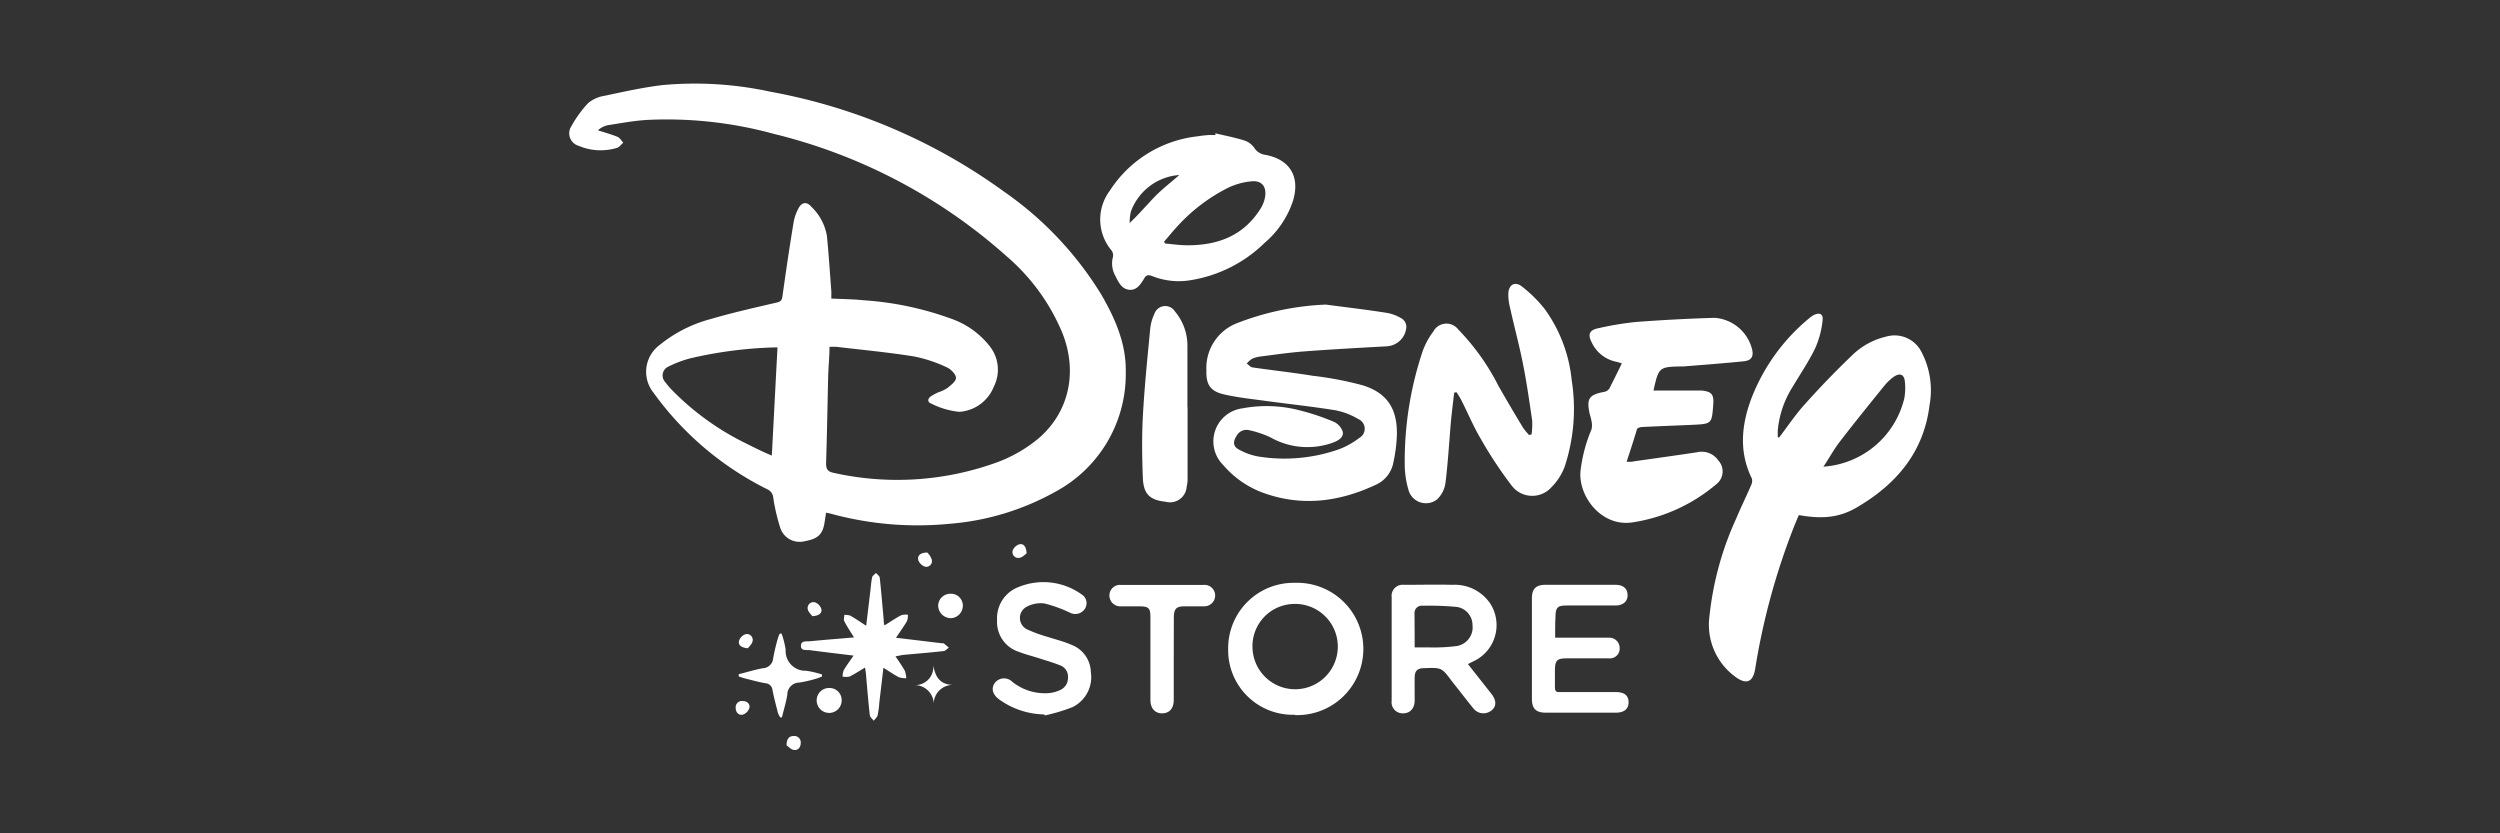
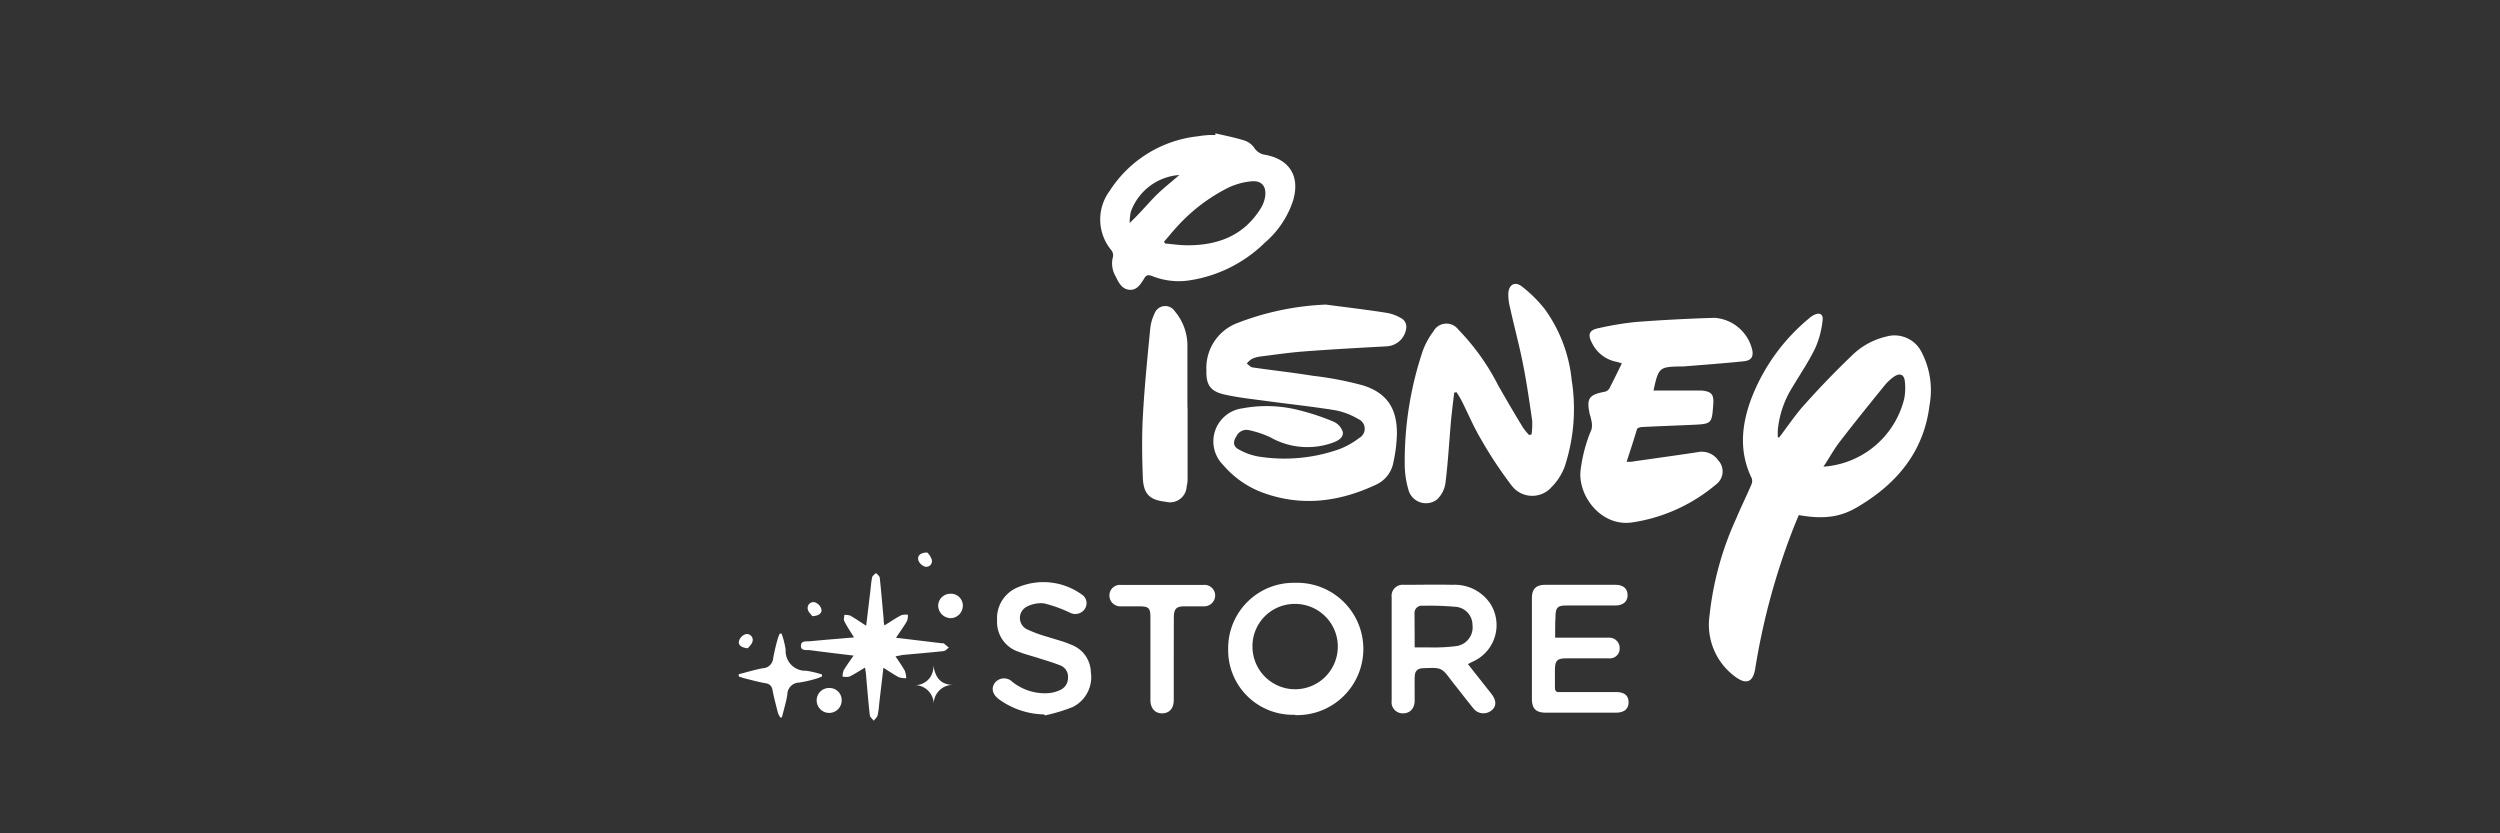
<svg xmlns="http://www.w3.org/2000/svg" id="Capa_1" data-name="Capa 1" viewBox="0 0 300 100">
  <rect x="0" y="0" width="300" height="100" fill="#333333" stroke="none" />
  <defs>
    <style>.cls-1{fill:#fff;}</style>
  </defs>
  <g id="OJnMLy">
-     <path class="cls-1" d="M99.13,61.52c-.07.41-.12.79-.18,1.16-.23,1.5-.83,2-2.51,2.29a2.44,2.44,0,0,1-2.78-1.54,23.26,23.26,0,0,1-.87-3.71,1.21,1.21,0,0,0-.7-1A37.23,37.23,0,0,1,78.41,47.11a4,4,0,0,1,.72-5.69,16.31,16.31,0,0,1,6.1-3.12c2.62-.77,5.29-1.37,8-2,.52-.12.6-.32.67-.79.42-3,.86-6,1.35-8.93A5.65,5.65,0,0,1,95.82,25c.39-.75,1-.83,1.53-.2a6.28,6.28,0,0,1,1.88,3.52c.22,2.21.36,4.42.53,6.64,0,.27,0,.55,0,.87,1.33.06,2.6.07,3.87.2a38.1,38.1,0,0,1,10.75,2.3,10.07,10.07,0,0,1,4.35,3.17,4.53,4.53,0,0,1,.52,4.92,4.8,4.8,0,0,1-4.12,3,9.47,9.47,0,0,1-3.4-1c-.48-.18-.41-.6,0-.88a7.89,7.89,0,0,1,.81-.44,5.11,5.11,0,0,0,1.11-.51c.43-.35,1.06-.81,1.07-1.23s-.57-1-1-1.23a17,17,0,0,0-4-1.35c-3.09-.5-6.22-.79-9.34-1.16-.25,0-.51,0-.84,0,0,1.2-.13,2.37-.16,3.53-.08,3.48-.14,7-.25,10.43,0,.7.16,1,.9,1.16a35,35,0,0,0,19.33-1.16,16.91,16.91,0,0,0,5.19-2.91c3.72-3.13,4.82-8,2.92-12.75a24.46,24.46,0,0,0-6.61-9.11A65.11,65.11,0,0,0,92.84,16.06a48.59,48.59,0,0,0-15.18-1.67c-1.57.09-3.14.39-4.7.63a2.47,2.47,0,0,0-1.21.62c.78.25,1.59.47,2.35.78.28.11.47.46.69.7-.25.22-.48.55-.77.63a6.75,6.75,0,0,1-4.58-.25,1.56,1.56,0,0,1-.86-2.38,13.58,13.58,0,0,1,2-2.75,4.07,4.07,0,0,1,2-.88c2.29-.49,4.59-1,6.92-1.28A42.64,42.64,0,0,1,92.42,11,68.67,68.67,0,0,1,120.49,23a41.23,41.23,0,0,1,11.66,12.34c1.66,2.86,3,5.9,2.94,9.25A16,16,0,0,1,126.66,59,31,31,0,0,1,114,62.85a39.47,39.47,0,0,1-14.35-1.22ZM93.3,41.69l-.39,0A50.29,50.29,0,0,0,82.83,43a13.32,13.32,0,0,0-2.64,1,1.16,1.16,0,0,0-.38,1.83,10.84,10.84,0,0,0,1,1.15,32.23,32.23,0,0,0,8.75,6.25c1,.5,2,1,3.06,1.44C92.85,50.28,93.07,46,93.3,41.69Z" />
    <path class="cls-1" d="M213.48,52.52c1.06-1.38,2-2.82,3.19-4.11,1.79-2,3.65-3.92,5.58-5.77a8.66,8.66,0,0,1,4.06-2.24,3.62,3.62,0,0,1,4.24,1.78,9.9,9.9,0,0,1,1,6.4c-.68,5.68-4,9.55-8.75,12.32-2.08,1.22-4.15,1.41-6.94.91-.26.62-.54,1.27-.79,1.93a81.67,81.67,0,0,0-4.45,16.54c-.26,1.52-1,1.91-2.29,1a7.72,7.72,0,0,1-3.19-7.37,37.49,37.49,0,0,1,3.21-11.7c.56-1.34,1.21-2.65,1.79-4a1.12,1.12,0,0,0,.09-.77c-1.56-3.17-1.27-6.36-.1-9.53a23.33,23.33,0,0,1,7-9.74,2.49,2.49,0,0,1,.5-.35c.72-.37,1.18-.15,1.08.63a11,11,0,0,1-.86,3.28c-.78,1.63-1.81,3.14-2.74,4.7a11.74,11.74,0,0,0-1.78,5.25c0,.25,0,.5,0,.75ZM218.81,56a10.73,10.73,0,0,0,9.7-8.17,6.92,6.92,0,0,0,.08-2c-.08-.92-.61-1.13-1.37-.59a5.87,5.87,0,0,0-1.06,1c-1.81,2.24-3.63,4.48-5.39,6.77C220.06,53.93,219.49,55,218.81,56Z" />
    <path class="cls-1" d="M159.1,36.55c2.45.33,4.91.61,7.35,1a5.08,5.08,0,0,1,1.83.72,1.19,1.19,0,0,1,.48,1,2.49,2.49,0,0,1-2.38,2.29c-3.29.18-6.58.36-9.87.61-1.75.13-3.5.39-5.25.61a3.56,3.56,0,0,0-1,.27,2.89,2.89,0,0,0-.65.57c.23.16.44.44.69.47,2.4.35,4.81.61,7.21,1a41,41,0,0,1,6.06,1.16c2.87.91,4.08,2.77,4.06,5.8a17.86,17.86,0,0,1-.42,3.41,3.64,3.64,0,0,1-2,2.66c-4.47,2.12-9.07,2.73-13.81.95a11.46,11.46,0,0,1-4.59-3.24A4,4,0,0,1,149.1,49a15.68,15.68,0,0,1,6.85.24A27.88,27.88,0,0,1,160,50.59a2,2,0,0,1,1.14,1.26c.09.73-.68,1.09-1.31,1.31a9,9,0,0,1-7.4-.69,12.12,12.12,0,0,0-2.59-.86,1.34,1.34,0,0,0-1.47.74c-.42.63-.41,1.22.26,1.57a7.32,7.32,0,0,0,2.42.87,19.7,19.7,0,0,0,9.66-.89,9.22,9.22,0,0,0,2.39-1.34,1.26,1.26,0,0,0-.1-2.27,8.5,8.5,0,0,0-2.77-1.06c-2.77-.45-5.56-.74-8.34-1.12-1.67-.23-3.35-.4-5-.78s-2.17-1.16-2.12-2.88a5.76,5.76,0,0,1,3.52-5.61A33.12,33.12,0,0,1,159.1,36.55Z" />
    <path class="cls-1" d="M195.19,55.42c.42,0,.66,0,.89-.06,2.53-.36,5.06-.71,7.58-1.09a2.41,2.41,0,0,1,2.55,1,1.94,1.94,0,0,1-.28,2.86,20.23,20.23,0,0,1-10.06,4.56c-3.72.55-6.49-3.16-6.21-6.16a18.09,18.09,0,0,1,1.32-5,2.19,2.19,0,0,0,0-1,6.17,6.17,0,0,0-.21-.82c-.41-1.9-.11-2.34,1.8-2.7a.89.89,0,0,0,.56-.4c.51-1,1-2,1.49-3a6,6,0,0,0-.67-.2,4.14,4.14,0,0,1-2.92-2.27c-.53-1-.33-1.54.8-1.76a37.54,37.54,0,0,1,4.45-.74q4.74-.36,9.49-.5a5,5,0,0,1,4.51,3.91c.14.8-.15,1.22-1.08,1.31-2.39.24-4.78.42-7.17.61a2.44,2.44,0,0,1-.38,0c-2.54.06-2.62.12-3.23,2.89h5.23l.54,0c1.21.13,1.49.47,1.4,1.68-.17,2.32-.17,2.33-2.51,2.44-2,.09-4,.16-6,.26-.22,0-.59.11-.64.25C196.06,52.77,195.66,54,195.19,55.42Z" />
    <path class="cls-1" d="M174.5,47.12c-.13,1.16-.28,2.31-.39,3.47-.21,2.45-.35,4.9-.65,7.33a3.36,3.36,0,0,1-1,2A2.17,2.17,0,0,1,169,58.72a10.72,10.72,0,0,1-.43-2.87,41.48,41.48,0,0,1,2.15-13.71A9,9,0,0,1,172,39.78a1.78,1.78,0,0,1,3-.23,27.45,27.45,0,0,1,4.79,6.71q1.46,2.57,3,5.1a8,8,0,0,0,.7.84l.3-.07a9.42,9.42,0,0,0,.07-1.67c-.33-2.25-.65-4.5-1.09-6.73s-1.06-4.52-1.56-6.79A6.35,6.35,0,0,1,181,35.2c.06-1.08.83-1.48,1.67-.79a15.93,15.93,0,0,1,2.7,2.68,17.47,17.47,0,0,1,3.23,8.51A22.09,22.09,0,0,1,187.76,56a6.9,6.9,0,0,1-1.59,2.47,3.09,3.09,0,0,1-4.74-.16,50.1,50.1,0,0,1-3.75-5.67c-.87-1.47-1.53-3.06-2.3-4.58a10.18,10.18,0,0,0-.6-1Z" />
    <path class="cls-1" d="M145.84,16c1.16.27,2.33.5,3.46.85a2.35,2.35,0,0,1,1.21.89,1.87,1.87,0,0,0,1.39.85c2.89.57,4.11,2.6,3.28,5.44a11.22,11.22,0,0,1-3.41,5.1,16.4,16.4,0,0,1-8.88,4.49,8.6,8.6,0,0,1-4.6-.48c-.48-.19-.75-.17-1,.3-.42.66-.87,1.44-1.81,1.33s-1.3-1-1.67-1.73a3,3,0,0,1-.25-2.23,1,1,0,0,0-.17-.75,5.76,5.76,0,0,1-.21-7.18,14.4,14.4,0,0,1,10.53-6.52c.45-.08.91-.12,1.37-.16.25,0,.51,0,.77,0Zm-6.15,13,.11.22c.81.07,1.62.19,2.43.21,3.78.07,7-1.08,9.08-4.46a4,4,0,0,0,.5-1.34c.2-1.24-.4-2-1.65-1.87a8.27,8.27,0,0,0-2.7.73,20.94,20.94,0,0,0-6.24,4.74C140.68,27.81,140.2,28.42,139.69,29Zm1.83-8a6.69,6.69,0,0,0-5.82,4.41,6,6,0,0,0-.14,1.35c1.06-1,1.91-2,2.86-3S140.46,21.93,141.52,21Z" />
    <path class="cls-1" d="M142.51,48.89q0,4.36,0,8.74a3.88,3.88,0,0,1-.11.75,2,2,0,0,1-2.52,1.83c-1.92-.21-2.67-.91-2.74-2.92-.09-2.42-.13-4.85,0-7.27.19-3.54.55-7.07.89-10.61a5.47,5.47,0,0,1,.5-1.75,1.37,1.37,0,0,1,2.46-.29,6.38,6.38,0,0,1,1.5,4.24c0,2.43,0,4.86,0,7.28Z" />
    <path class="cls-1" d="M155.38,85.77a7.75,7.75,0,0,1-8-7.83,7.85,7.85,0,0,1,8-8,7.94,7.94,0,1,1,0,15.87Zm-5.08-8a5.12,5.12,0,1,0,5.07-5.3A5.07,5.07,0,0,0,150.3,77.77Z" />
    <path class="cls-1" d="M176.15,79.69l2.25,2.85.57.72c.62.81.62,1.51,0,2A1.53,1.53,0,0,1,176.8,85c-.68-.83-1.33-1.68-2-2.53l-.57-.72C173,80.1,173,80.1,170.89,80.18c-.8,0-1.12.32-1.13,1.12s0,1.84,0,2.76-.53,1.55-1.41,1.54A1.33,1.33,0,0,1,167,84.08q0-6.21,0-12.42a1.32,1.32,0,0,1,1.46-1.48c1.94,0,3.89-.05,5.83,0a5.13,5.13,0,0,1,4.58,2.31,4.79,4.79,0,0,1-2.22,6.94Zm-6.39-2c.69,0,1.25,0,1.81,0a21.38,21.38,0,0,0,3.2-.16A2.27,2.27,0,0,0,176.7,75a2.2,2.2,0,0,0-2.14-2.19,34.67,34.67,0,0,0-3.82-.12.87.87,0,0,0-1,.88C169.75,74.93,169.76,76.27,169.76,77.73Z" />
    <path class="cls-1" d="M186.62,76.52h5.55c.3,0,.61,0,.92,0a1.24,1.24,0,0,1,1.27,1.25A1.17,1.17,0,0,1,193.07,79c-1.66,0-3.32,0-5,0-1.24,0-1.47.23-1.48,1.48,0,.64,0,1.28,0,1.92s.18.66.67.65c2.22,0,4.45,0,6.67,0,1,0,1.5.42,1.5,1.23s-.55,1.24-1.52,1.24q-4.22,0-8.43,0c-1.16,0-1.65-.49-1.65-1.64q0-6,0-12.11c0-1.1.5-1.59,1.6-1.59q4.22,0,8.43,0c.92,0,1.43.44,1.45,1.21s-.52,1.27-1.47,1.27H188c-1.1,0-1.33.24-1.34,1.36C186.61,74.81,186.62,75.6,186.62,76.52Z" />
    <path class="cls-1" d="M125.29,85.73A9.49,9.49,0,0,1,120,84c-.85-.58-1.1-1.32-.66-2a1.4,1.4,0,0,1,2.14-.18,6.26,6.26,0,0,0,4.29,1.36,4,4,0,0,0,1.39-.35,1.59,1.59,0,0,0,1-1.52,1.45,1.45,0,0,0-.92-1.46c-.9-.36-1.83-.62-2.75-.92-.76-.24-1.53-.43-2.26-.72a3.75,3.75,0,0,1-2.58-3.78,4,4,0,0,1,2.61-4,7.87,7.87,0,0,1,7.58.93,1.23,1.23,0,0,1,.35,1.69,1.38,1.38,0,0,1-1.82.46,16.21,16.21,0,0,0-3.06-1.1,3.58,3.58,0,0,0-2.11.4,1.52,1.52,0,0,0,0,2.69,16.21,16.21,0,0,0,2.5.92c.94.31,1.92.54,2.83.94a3.6,3.6,0,0,1,2.37,3.28,4,4,0,0,1-2.19,4.21,21,21,0,0,1-3.32,1Z" />
    <path class="cls-1" d="M107.46,78.76c.42.64.81,1.17,1.12,1.74a2.81,2.81,0,0,1,.17.88,2.5,2.5,0,0,1-.88-.11c-.6-.31-1.17-.71-1.86-1.14-.17,1.46-.33,2.82-.49,4.17a12.63,12.63,0,0,1-.2,1.52c-.06.25-.31.45-.47.67-.16-.22-.44-.42-.47-.65-.18-1.55-.3-3.1-.44-4.66,0-.32-.08-.64-.13-1.07-.69.4-1.26.78-1.87,1.08a2.08,2.08,0,0,1-.83,0,2.11,2.11,0,0,1,.14-.77c.33-.56.73-1.09,1.18-1.75-1.82-.22-3.53-.42-5.23-.65-.42-.05-1.1.12-1.09-.53s.67-.5,1.09-.54c1.72-.17,3.45-.3,5.28-.46-.44-.72-.84-1.31-1.16-1.94-.11-.2,0-.5,0-.76a2.17,2.17,0,0,1,.7.08c.62.35,1.21.76,1.92,1.22.18-1.46.34-2.81.5-4.16.07-.54.09-1.08.21-1.6,0-.22.3-.39.47-.58.15.19.43.37.45.58.18,1.67.32,3.36.47,5,0,.2,0,.4.1.72.71-.44,1.33-.87,2-1.22a2,2,0,0,1,.81-.06,2.09,2.09,0,0,1-.11.76c-.38.65-.83,1.27-1.32,2l5.49.66c.08,0,.17,0,.22,0,.22.17.42.35.63.52-.2.15-.4.39-.62.42-1.62.18-3.25.31-4.88.46Z" />
    <path class="cls-1" d="M140.85,79.08c0,1.64,0,3.27,0,4.91,0,1-.49,1.58-1.35,1.61s-1.45-.57-1.45-1.6c0-3.3,0-6.59,0-9.89,0-1.15-.19-1.34-1.33-1.35-.74,0-1.49,0-2.23,0a1.3,1.3,0,0,1-1.36-1.34,1.27,1.27,0,0,1,1.39-1.23q5,0,9.89,0a1.28,1.28,0,0,1,1.41,1.29,1.31,1.31,0,0,1-1.35,1.28c-.77,0-1.54,0-2.3,0-1,0-1.3.27-1.31,1.34Z" />
    <path class="cls-1" d="M88.65,80.9c1-.24,1.9-.53,2.87-.71A1.29,1.29,0,0,0,92.78,79a22.94,22.94,0,0,1,.58-2.45,4.71,4.71,0,0,1,.21-.52h.22a10.31,10.31,0,0,1,.49,1.93,2.37,2.37,0,0,0,2.47,2.53,11.53,11.53,0,0,1,1.89.45v.24c-.22.08-.43.19-.66.25a15.26,15.26,0,0,1-2.08.48,1.44,1.44,0,0,0-1.42,1.45c-.15.92-.43,1.82-.65,2.73l-.2,0a2.86,2.86,0,0,1-.27-.52c-.23-.91-.48-1.83-.66-2.75a.9.9,0,0,0-.83-.83c-.82-.14-1.64-.37-2.45-.57-.26-.07-.51-.16-.77-.25Z" />
    <path class="cls-1" d="M101,84.05a1.48,1.48,0,0,1-3,0,1.48,1.48,0,0,1,1.52-1.49A1.45,1.45,0,0,1,101,84.05Z" />
    <path class="cls-1" d="M115.54,72.67a1.5,1.5,0,0,1-1.42,1.51,1.53,1.53,0,0,1-1.54-1.49,1.46,1.46,0,0,1,1.48-1.44A1.42,1.42,0,0,1,115.54,72.67Z" />
    <path class="cls-1" d="M109.71,82.21a2.17,2.17,0,0,0,2.28-2.4c.24,1.39.77,2.34,2.37,2.38a2.28,2.28,0,0,0-2.31,2.4A2.3,2.3,0,0,0,109.71,82.21Z" />
-     <path class="cls-1" d="M123.19,66.41c-.21.15-.52.49-.86.53a.7.7,0,0,1-.82-.84,1.26,1.26,0,0,1,.83-.79C122.85,65.21,123.16,65.62,123.19,66.41Z" />
-     <path class="cls-1" d="M94.39,89.44c0-.8.33-1.13.88-1.12a.77.77,0,0,1,.82.82c0,.52-.31.94-.85.85C94.9,89.93,94.6,89.58,94.39,89.44Z" />
    <path class="cls-1" d="M111.27,66.3a2.16,2.16,0,0,1,.53.82A.68.68,0,0,1,111,68a1.29,1.29,0,0,1-.81-.8C110.08,66.65,110.46,66.32,111.27,66.3Z" />
    <path class="cls-1" d="M97.48,73.94c-.15-.21-.49-.5-.55-.84a.7.7,0,0,1,.83-.83,1.25,1.25,0,0,1,.8.8C98.67,73.58,98.28,73.9,97.48,73.94Z" />
    <path class="cls-1" d="M89.75,77.79c-.78-.06-1.19-.37-1.07-.88a1.24,1.24,0,0,1,.8-.81.7.7,0,0,1,.83.84C90.26,77.28,89.9,77.57,89.75,77.79Z" />
-     <path class="cls-1" d="M88.28,84.93a.75.75,0,0,1,.8-.81c.57,0,.94.33.85.82a1.26,1.26,0,0,1-.8.82C88.64,85.86,88.29,85.5,88.28,84.93Z" />
  </g>
</svg>